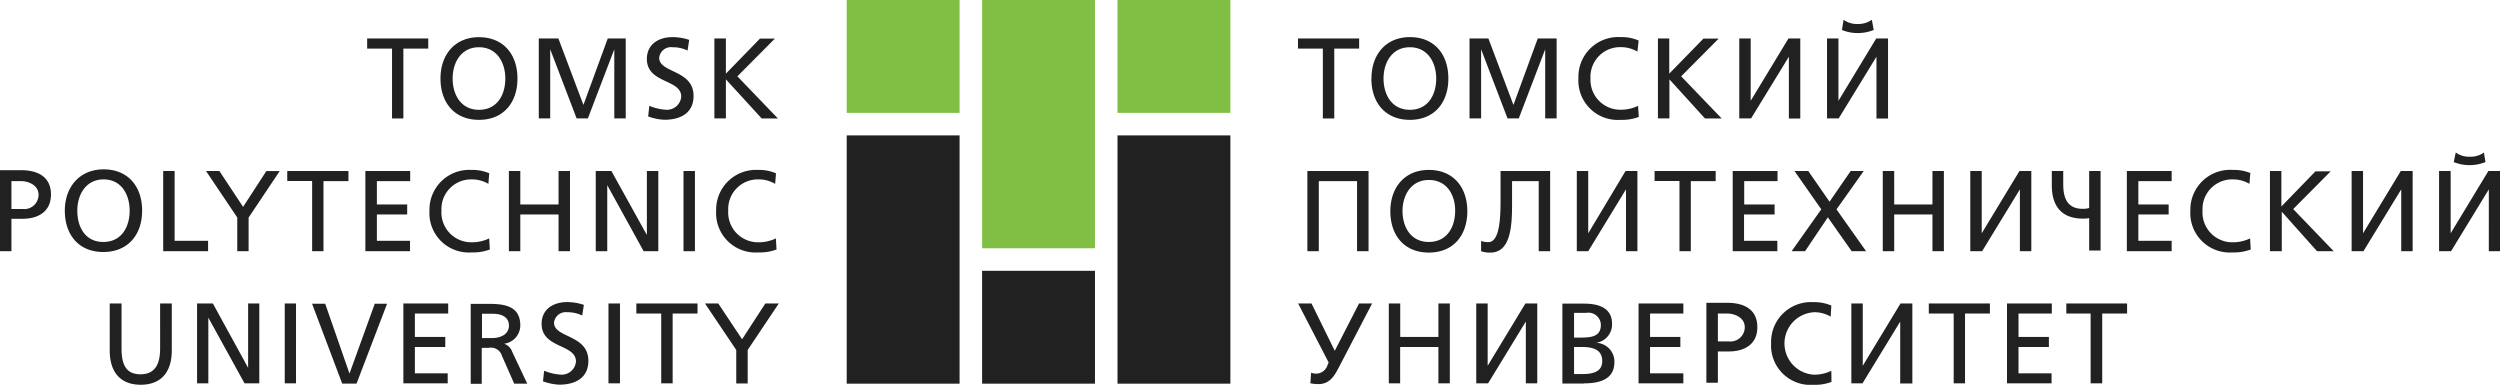
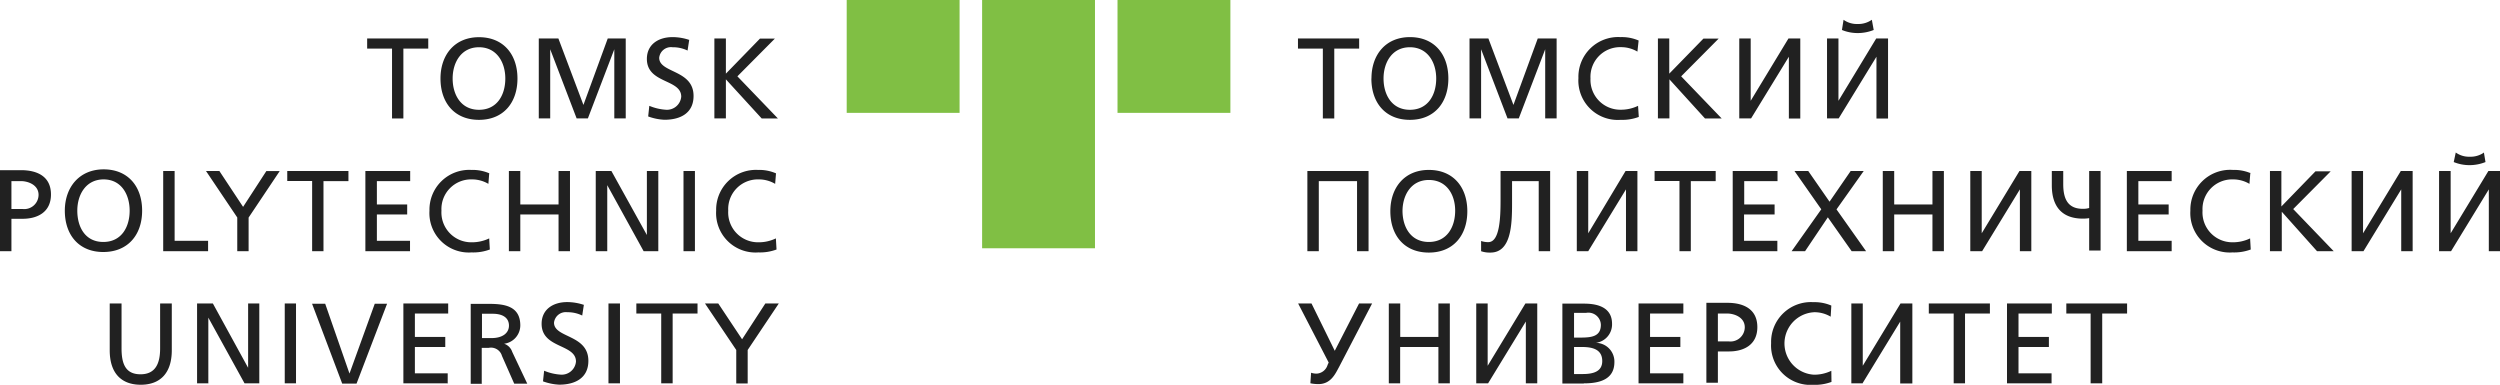
<svg xmlns="http://www.w3.org/2000/svg" viewBox="0 0 308.52 47.49">
  <title>logo-ru-en</title>
  <path d="M164.66,14.62V6h3.07V4.75h-7.55V6h3.07v8.62h1.41Zm6.08-4.93c0-2,1.07-3.86,3.25-3.86s3.25,1.85,3.25,3.86-1,3.86-3.25,3.86-3.25-1.89-3.25-3.86h0Zm-1.5,0c0,3,1.74,5.1,4.75,5.1s4.75-2.11,4.75-5.1S177,4.58,174,4.58s-4.75,2.18-4.75,5.1h0Zm13.54,4.93V6.08h0l3.26,8.53h1.39l3.26-8.53h0v8.53h1.41V4.75h-2.33l-3,8.2-3.09-8.2h-2.33v9.86h1.41ZM202.22,5A5.21,5.21,0,0,0,200,4.58a4.91,4.91,0,0,0-5.21,5.06,4.86,4.86,0,0,0,5.2,5.15,5.84,5.84,0,0,0,2.25-.36l-0.09-1.37a4.86,4.86,0,0,1-2.15.48,3.68,3.68,0,0,1-3.72-3.86,3.66,3.66,0,0,1,3.79-3.86,3.93,3.93,0,0,1,2,.55L202.22,5h0Zm3.8,9.61V9.79l4.39,4.83h2.06l-5-5.2,4.63-4.66h-1.88L206,9.09V4.75H204.6v9.86H206Zm10.08,0L220.76,7h0v7.63h1.41V4.75h-1.46l-4.66,7.69h0V4.75h-1.41v9.86h1.45Zm10.81,0L231.57,7h0v7.63H233V4.75h-1.46l-4.66,7.69h0V4.75h-1.41v9.86h1.46ZM231,2.44a2.89,2.89,0,0,1-1.77.52,2.78,2.78,0,0,1-1.72-.52l-0.2,1.26a5.1,5.1,0,0,0,1.92.38,5.29,5.29,0,0,0,2-.38L231,2.44h0ZM167.48,31h1.41V21.1h-7.55V31h1.41V22.35h4.72V31h0Zm5.6-4.93c0-2,1.07-3.86,3.25-3.86S179.58,24,179.58,26s-1,3.86-3.25,3.86S173.08,28,173.08,26h0Zm-1.5,0c0,3,1.74,5.1,4.75,5.1s4.75-2.11,4.75-5.1-1.75-5.1-4.75-5.1-4.75,2.18-4.75,5.1h0Zm12.35,5.1c2.53,0,2.67-3.36,2.67-6V22.35h3.29V31h1.41V21.1h-6.12v3.57c0,2.11-.08,5.21-1.51,5.21a2.64,2.64,0,0,1-.89-0.14V31a3.2,3.2,0,0,0,1.14.17h0ZM196,31l4.66-7.63h0V31h1.41V21.1h-1.46L196,28.79h0V21.1h-1.41V31H196Zm12.66,0V22.35h3.07V21.1h-7.54v1.24h3.07V31h1.41Zm10.68,0V29.72h-4.11V26.47H219V25.23h-3.75V22.35h4.11V21.1h-5.53V31h5.53Zm3.42,0,2.81-4.18L228.51,31h1.78l-3.65-5.16L230,21.1h-1.61l-2.61,3.79-2.63-3.79h-1.7l3.31,4.73L221.1,31h1.7Zm11,0V26.47h4.72V31h1.41V21.1h-1.41v4.13h-4.72V21.1h-1.41V31h1.41Zm10.85,0,4.66-7.63h0V31h1.41V21.1h-1.46l-4.66,7.69h0V21.1h-1.41V31h1.46Zm13.21-5.33a2.65,2.65,0,0,1-.78.1c-1.82,0-2.42-1.17-2.42-3.05V21.1h-1.41v1.77c0,2.77,1.4,4.11,3.83,4.11a4.6,4.6,0,0,0,.78-0.06v4h1.41V21.1h-1.41v4.54h0ZM268,31V29.72h-4.11V26.47h3.74V25.23h-3.74V22.35H268V21.1h-5.53V31H268Zm9.79-9.61a5.22,5.22,0,0,0-2.22-.42A4.91,4.91,0,0,0,270.31,26a4.86,4.86,0,0,0,5.2,5.15,5.84,5.84,0,0,0,2.25-.36l-0.08-1.37a4.86,4.86,0,0,1-2.15.48A3.68,3.68,0,0,1,271.81,26a3.66,3.66,0,0,1,3.79-3.86,3.93,3.93,0,0,1,2,.55l0.11-1.37h0Zm3.8,9.61V26.13L285.94,31H288l-5-5.2,4.63-4.66h-1.88l-4.21,4.34V21.1h-1.41V31h1.41Zm10.08,0,4.66-7.63h0V31h1.41V21.1h-1.46l-4.66,7.69h0V21.1h-1.41V31h1.46Zm10.81,0,4.66-7.63h0V31h1.41V21.1h-1.46l-4.66,7.69h0V21.1H301V31h1.46Zm4.07-12.18a2.88,2.88,0,0,1-1.77.52,2.78,2.78,0,0,1-1.72-.52L302.81,20a5.14,5.14,0,0,0,1.92.38,5.33,5.33,0,0,0,2-.38l-0.21-1.26h0ZM167.72,37.45l-3,5.84h0l-2.87-5.84h-1.65l3.77,7.29-0.13.28a1.5,1.5,0,0,1-1.36,1.09,2.25,2.25,0,0,1-.68-0.11l-0.09,1.3a4.79,4.79,0,0,0,1,.1c1.54,0,2.09-1.29,2.54-2.11l4.08-7.84h-1.57Zm5.07,9.86V42.82h4.72v4.49h1.41V37.45h-1.41v4.13H172.8V37.45h-1.41v9.86h1.41Zm10.85,0,4.66-7.63h0v7.63h1.41V37.45h-1.46l-4.66,7.69h0V37.45h-1.41v9.86h1.46Zm11.83,0c2,0,3.76-.52,3.76-2.63a2.31,2.31,0,0,0-2.29-2.37v0a2.29,2.29,0,0,0,2-2.35c0-1.81-1.41-2.49-3.46-2.49h-2.67v9.86h2.63Zm-0.3-4.49c1.22,0,2.56.21,2.56,1.74,0,1.31-1.13,1.6-2.42,1.6h-1.06V42.82h0.92Zm0.57-4.21a1.54,1.54,0,0,1,1.82,1.47c0,1.46-1.17,1.58-2.53,1.58h-0.78V38.61h1.48Zm12,8.7V46.07h-4.11V42.82h3.74V41.58h-3.74V38.69h4.11V37.45h-5.53v9.86h5.53Zm5.4-8.62c0.86,0,2.18.45,2.18,1.7a1.77,1.77,0,0,1-2,1.74H212V38.69h1.2ZM212,47.31V43.37h1.38c1.77,0,3.49-.78,3.49-3s-1.68-3-3.7-3h-2.59v9.86H212ZM226,37.71a5.21,5.21,0,0,0-2.22-.42,4.91,4.91,0,0,0-5.21,5.06,4.86,4.86,0,0,0,5.2,5.14,5.82,5.82,0,0,0,2.25-.36L226,45.76a4.86,4.86,0,0,1-2.15.48,3.86,3.86,0,0,1,.07-7.71,3.93,3.93,0,0,1,2,.55L226,37.71h0Zm3.84,9.61,4.66-7.63h0v7.63H236V37.45h-1.46l-4.66,7.69h0V37.45h-1.41v9.86h1.46Zm12.66,0V38.69h3.07V37.45h-7.54v1.24h3.07v8.62h1.41Zm10.68,0V46.07H249.1V42.82h3.75V41.58H249.1V38.69h4.11V37.45h-5.53v9.86h5.53Zm6.25,0V38.69h3.07V37.45H255v1.24H258v8.62h1.41Z" fill="#212121" fill-rule="evenodd" />
  <path d="M49.78,14.62V6h3.07V4.75H45.31V6h3.07v8.62h1.41Zm6.08-4.93c0-2,1.07-3.86,3.25-3.86s3.25,1.85,3.25,3.86-1,3.86-3.25,3.86-3.25-1.89-3.25-3.86h0Zm-1.5,0c0,3,1.74,5.1,4.75,5.1s4.75-2.11,4.75-5.1-1.75-5.1-4.75-5.1-4.75,2.18-4.75,5.1h0ZM67.9,14.62V6.08h0l3.26,8.53h1.39l3.26-8.53h0v8.53h1.41V4.75H75l-3,8.2-3.09-8.2H66.49v9.86H67.9ZM85.1,4.94A6.51,6.51,0,0,0,83,4.58c-1.77,0-3.17.92-3.17,2.69,0,3.07,4.24,2.46,4.24,4.66a1.77,1.77,0,0,1-1.94,1.61,6.34,6.34,0,0,1-2-.48l-0.14,1.31a6.71,6.71,0,0,0,2,.41c2,0,3.6-.83,3.6-2.94,0-3.26-4.24-2.8-4.24-4.71A1.46,1.46,0,0,1,83,5.83a4.11,4.11,0,0,1,1.85.41l0.2-1.3h0Zm4.48,9.68V9.79L94,14.62H96l-5-5.2,4.63-4.66H93.79L89.58,9.09V4.75H88.16v9.86h1.41Zm-87,7.73c0.86,0,2.18.45,2.18,1.7a1.77,1.77,0,0,1-2,1.74H1.41V22.35h1.2ZM1.41,31V27H2.8c1.77,0,3.49-.78,3.49-3s-1.68-3-3.7-3H0V31H1.41ZM9.54,26c0-2,1.07-3.86,3.25-3.86S16,24,16,26s-1,3.86-3.25,3.86S9.54,28,9.54,26h0ZM8,26c0,3,1.74,5.1,4.75,5.1S17.54,29,17.54,26s-1.75-5.1-4.75-5.1S8,23.11,8,26H8ZM25.68,31V29.72H21.55V21.1H20.14V31h5.54Zm5,0H29.28V26.84L25.42,21.1h1.65L30,25.53l2.87-4.42h1.65l-3.84,5.74V31h0Zm9.24,0V22.35H43V21.1H35.45v1.24h3.07V31h1.41Zm10.68,0V29.72H46.51V26.47h3.74V25.23H46.51V22.35h4.11V21.1H45.09V31h5.52Zm9.79-9.61a5.22,5.22,0,0,0-2.22-.42A4.91,4.91,0,0,0,53,26a4.86,4.86,0,0,0,5.2,5.15,5.84,5.84,0,0,0,2.25-.36l-0.08-1.37a4.86,4.86,0,0,1-2.15.48A3.68,3.68,0,0,1,54.48,26a3.66,3.66,0,0,1,3.79-3.86,3.94,3.94,0,0,1,2,.55l0.11-1.37h0ZM64.21,31V26.47h4.72V31h1.41V21.1H68.93v4.13H64.21V21.1H62.8V31h1.41Zm10.73,0V22.85h0L79.43,31h1.81V21.1H79.83V29h0L75.45,21.1H73.52V31h1.41Zm10.82,0V21.1H84.35V31h1.41Zm10-9.61a5.21,5.21,0,0,0-2.22-.42A4.91,4.91,0,0,0,88.38,26a4.86,4.86,0,0,0,5.2,5.15,5.84,5.84,0,0,0,2.25-.36l-0.08-1.37a4.86,4.86,0,0,1-2.15.48A3.68,3.68,0,0,1,89.87,26a3.66,3.66,0,0,1,3.79-3.86,3.94,3.94,0,0,1,2,.55l0.11-1.37h0Zm-76,16.09V43c0,1.88-.59,3.19-2.42,3.19S15,44.93,15,43V37.45H13.54v5.78c0,2.78,1.39,4.25,3.83,4.25S21.2,46,21.2,43.23V37.45H19.78Zm5.95,9.86V39.2h0l4.47,8.11H32V37.45H30.62v7.94h0l-4.35-7.94H24.32v9.86h1.41Zm10.82,0V37.45H35.14v9.86h1.41Zm9.72-9.86-3.12,8.62h0l-3-8.62H38.51l3.72,9.86H44l3.77-9.86H46.28Zm9,9.86V46.07H51.2V42.82h3.75V41.58H51.2V38.69h4.11V37.45H49.78v9.86h5.52Zm4.2,0V42.93h0.85a1.41,1.41,0,0,1,1.65,1l1.51,3.42h1.61l-1.86-3.93a1.58,1.58,0,0,0-1-1v0a2.29,2.29,0,0,0,2-2.25c0-2.36-1.88-2.67-3.83-2.67H58.09v9.86h1.41Zm1.36-8.62c1.3,0,2,.55,2,1.46s-0.78,1.54-2.13,1.54h-1.2v-3h1.36ZM72.1,37.64A6.52,6.52,0,0,0,70,37.28c-1.77,0-3.16.92-3.16,2.68,0,3.07,4.24,2.46,4.24,4.66a1.77,1.77,0,0,1-1.93,1.61,6.33,6.33,0,0,1-2-.48l-0.14,1.31a6.66,6.66,0,0,0,2,.41c2,0,3.6-.84,3.6-2.94,0-3.27-4.24-2.8-4.24-4.71A1.46,1.46,0,0,1,70,38.53a4.1,4.1,0,0,1,1.85.41l0.2-1.3h0Zm4.41,9.68V37.45H75.09v9.86h1.41Zm6.5,0V38.69h3.07V37.45H78.53v1.24h3.07v8.62H83Zm9.26,0V43.19l3.84-5.74H94.45l-2.87,4.42-2.94-4.42H87l3.86,5.74v4.13h1.41Z" fill="#212121" fill-rule="evenodd" />
-   <path d="M104.49,16.71h13.93V47.35H104.49V16.71h0ZM121.2,33.42h13.93V47.35H121.2V33.42h0Zm16.71-16.71h13.93V47.35H137.91V16.71Z" fill="#212121" fill-rule="evenodd" />
  <path d="M137.91,0h13.93V13.93H137.91V0h0ZM121.2,0h13.93V30.64H121.2V0h0ZM104.49,0h13.93V13.93H104.49V0Z" fill="#80bf44" fill-rule="evenodd" />
</svg>